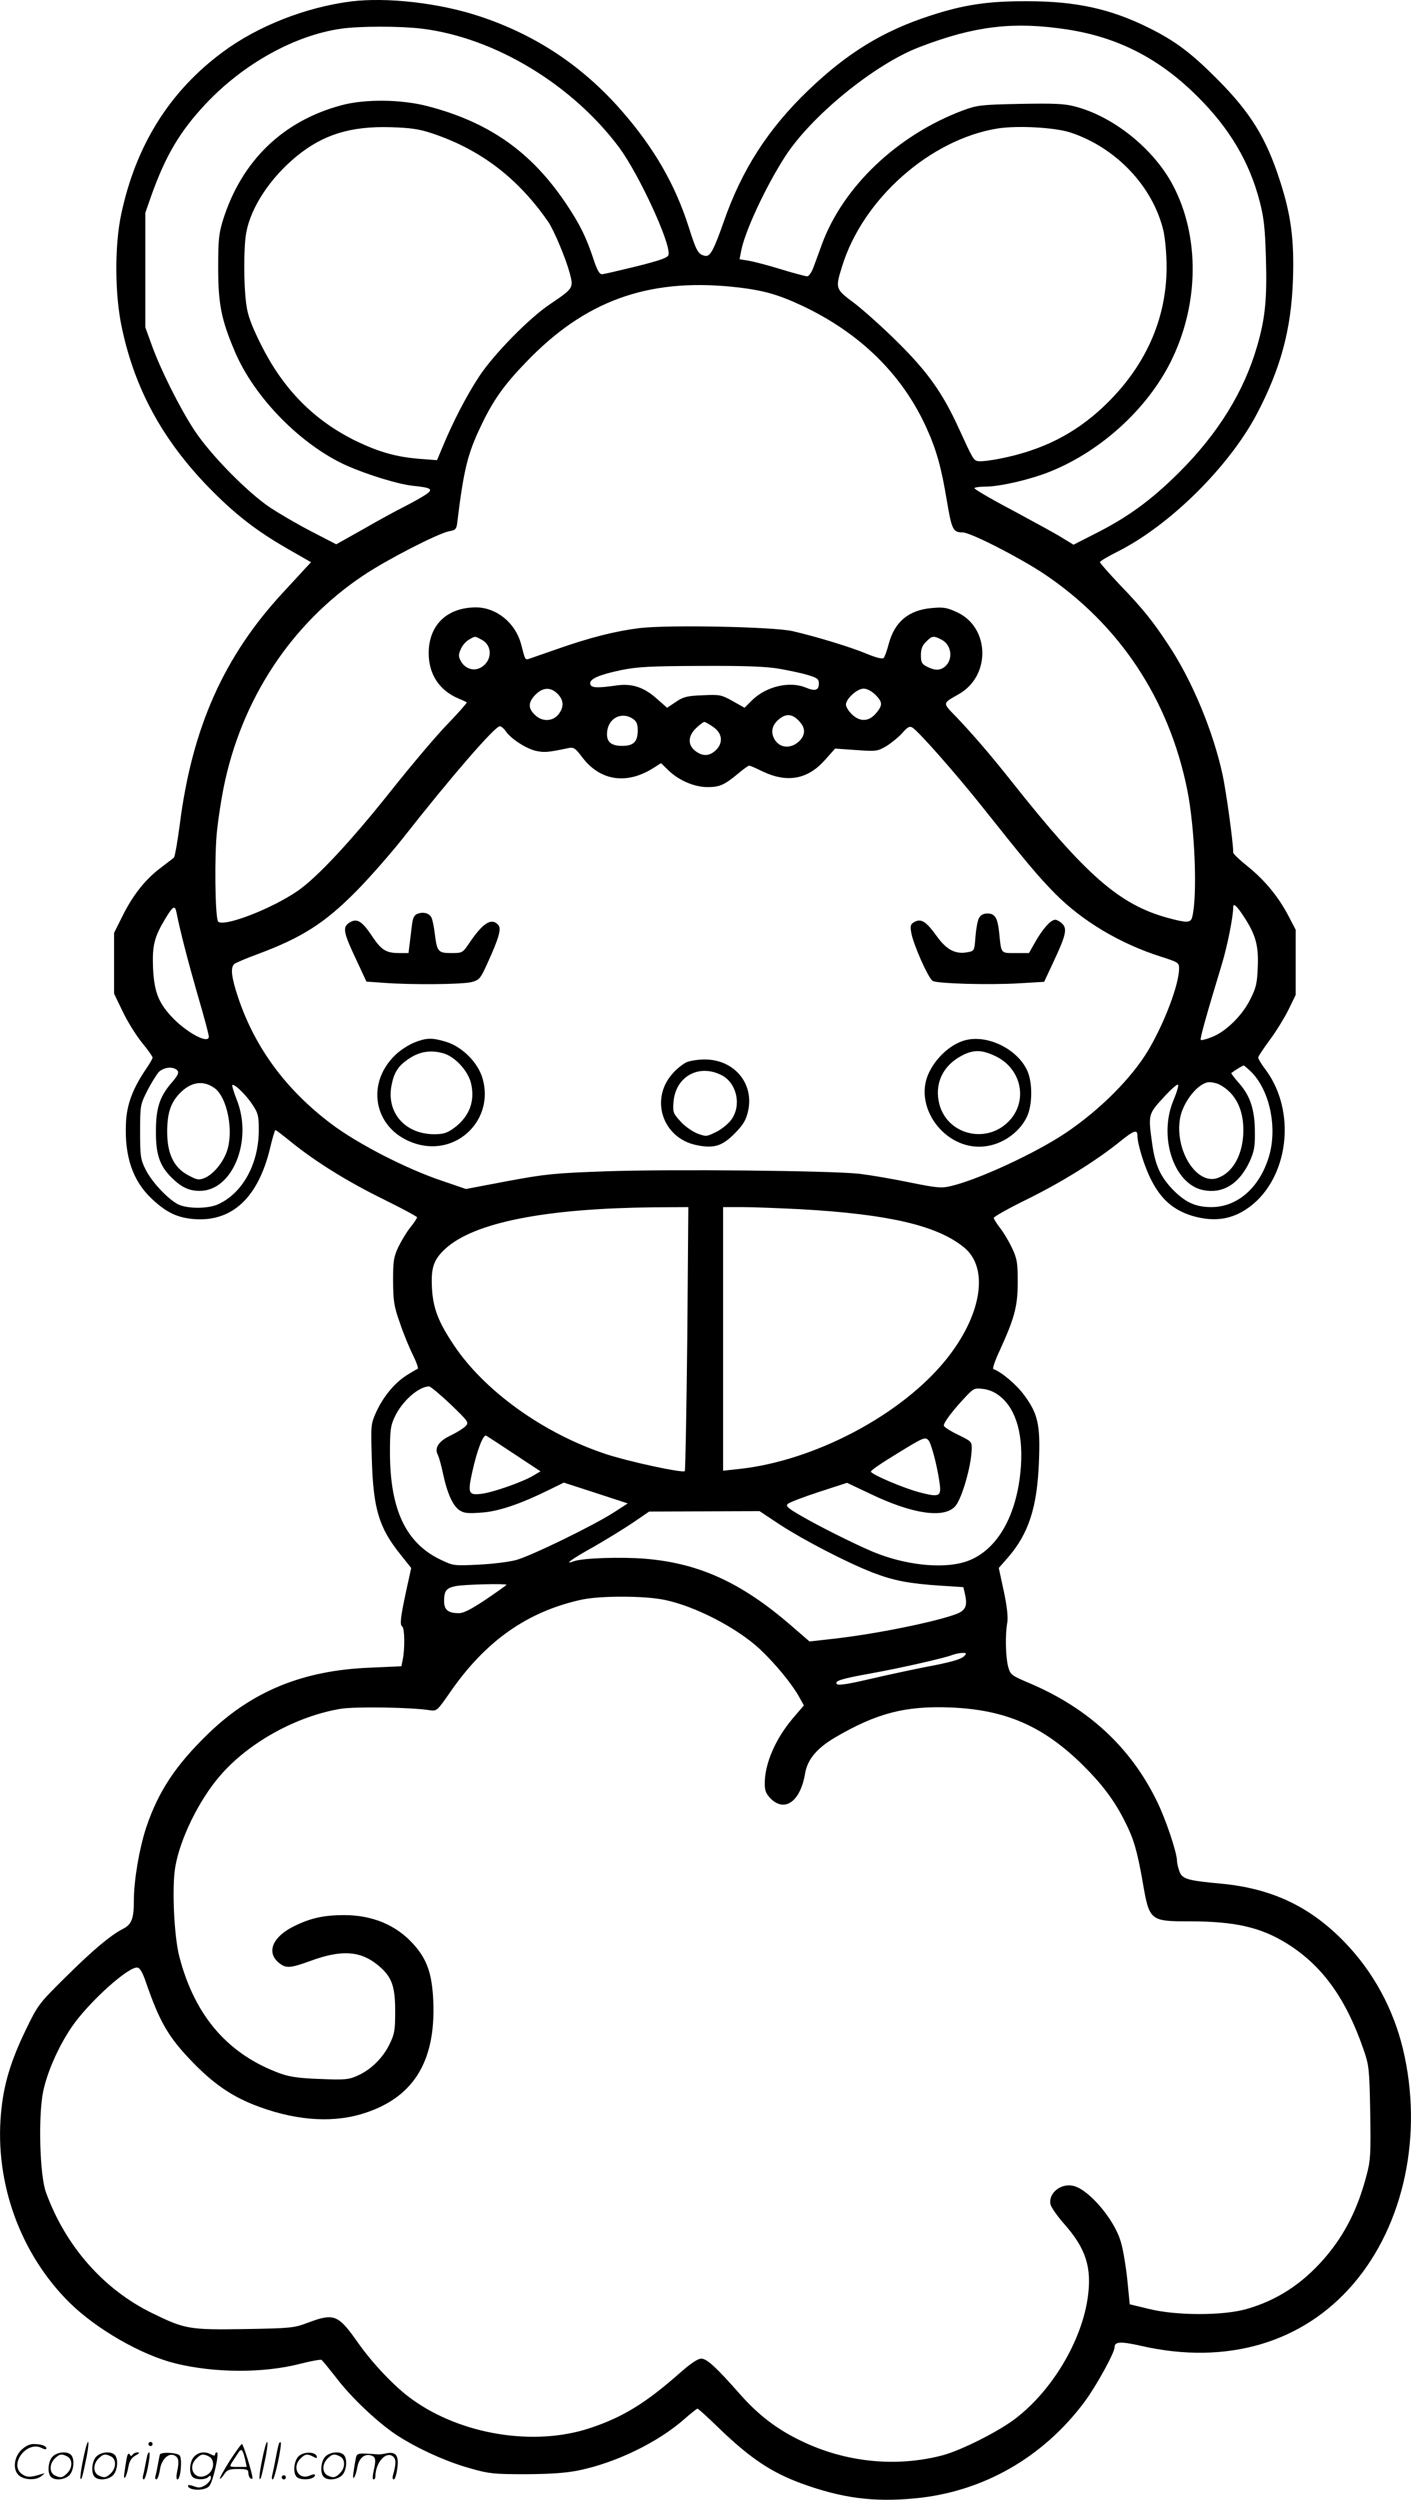
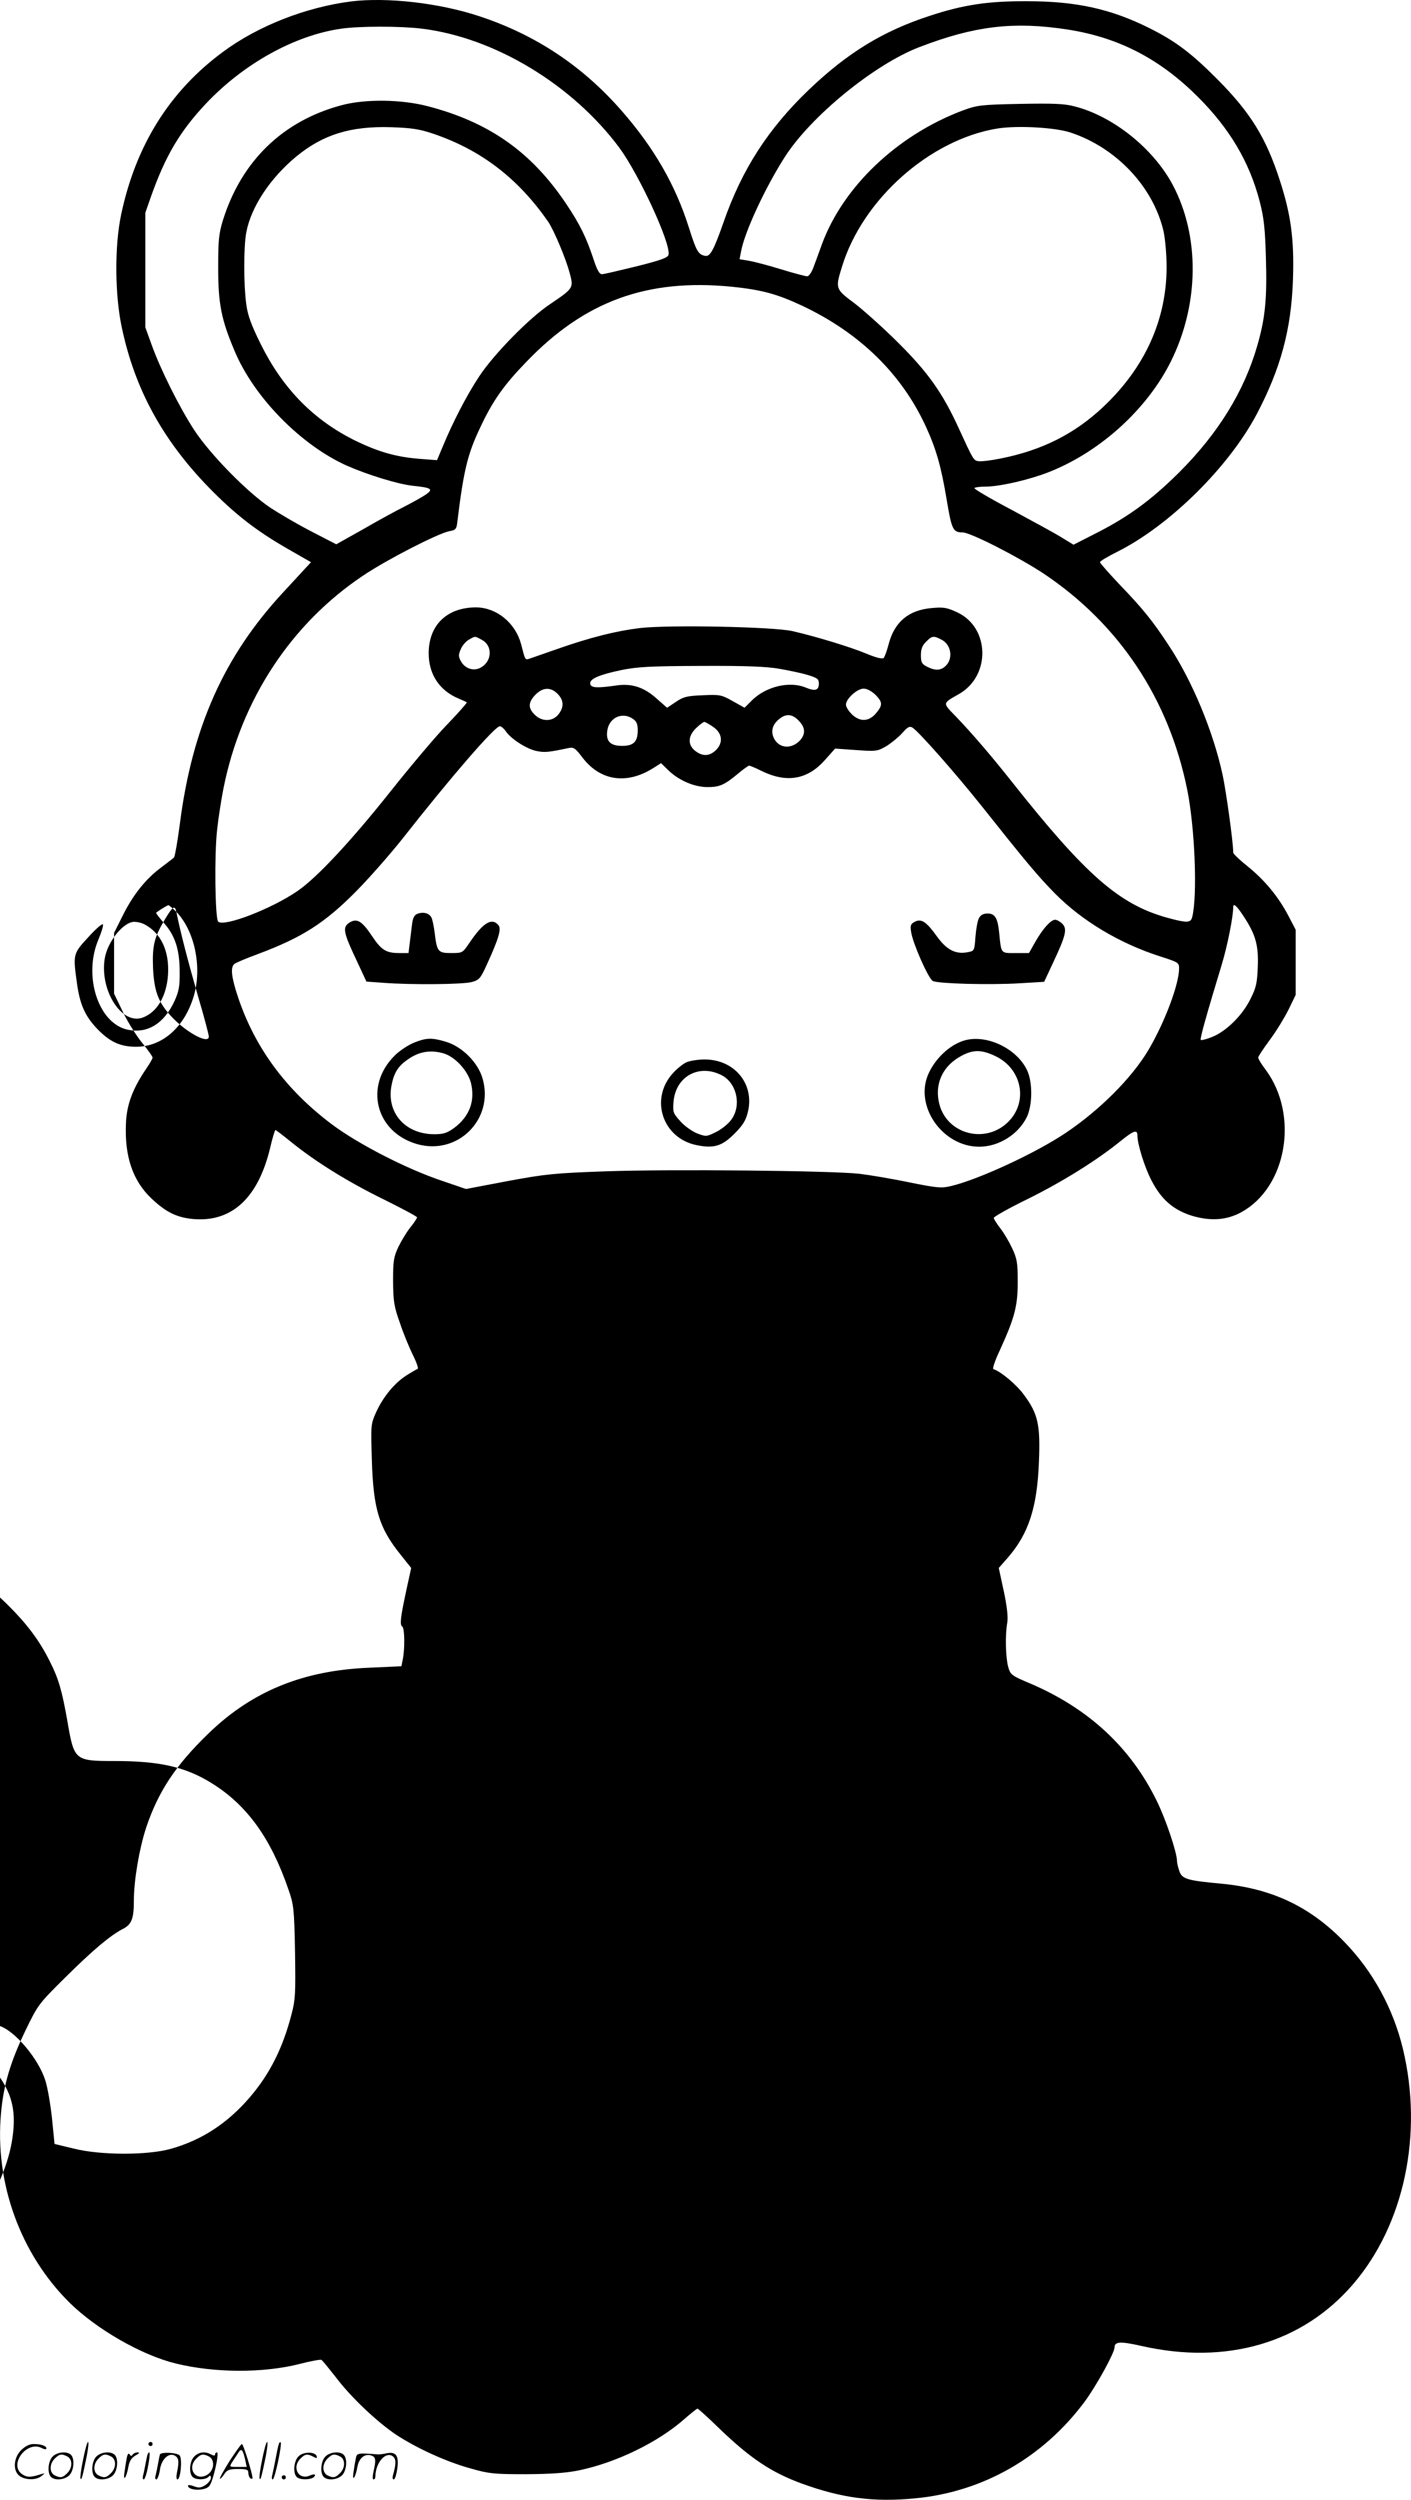
<svg xmlns="http://www.w3.org/2000/svg" version="1.0" viewBox="0 0 677.676 1200.474" preserveAspectRatio="xMidYMid meet">
  <g transform="translate(-0.71,1200.69) scale(0.1,-0.1)" fill="#000000" stroke="none">
-     <path d="M1693 12000 c-218 -28 -448 -118 -616 -243 -256 -189 -418 -449 -488 -780 -32 -151 -31 -388 4 -547 62 -291 194 -533 412 -759 127 -131 232 -213 386 -301 l110 -63 -29 -31 c-15 -17 -64 -69 -107 -116 -283 -306 -435 -648 -494 -1109 -11 -85 -24 -157 -28 -162 -4 -4 -32 -25 -62 -48 -74 -55 -134 -130 -184 -230 l-42 -84 0 -146 0 -146 41 -85 c22 -47 64 -114 92 -149 29 -35 52 -68 52 -73 0 -5 -14 -29 -31 -54 -64 -94 -94 -172 -97 -263 -7 -158 33 -275 123 -360 72 -68 125 -93 210 -99 179 -11 302 105 359 340 11 48 23 88 26 88 3 0 37 -26 75 -57 120 -97 274 -192 443 -275 89 -44 162 -83 162 -87 0 -5 -14 -26 -31 -47 -18 -22 -43 -64 -58 -94 -23 -49 -26 -67 -26 -165 1 -97 4 -121 33 -202 17 -51 46 -121 63 -155 17 -34 27 -64 22 -65 -6 -2 -30 -16 -55 -32 -56 -36 -110 -101 -144 -175 -26 -58 -26 -60 -21 -230 7 -237 35 -327 138 -455 l51 -64 -21 -96 c-30 -138 -35 -177 -22 -185 12 -8 13 -110 2 -161 l-6 -30 -155 -7 c-318 -13 -563 -113 -773 -317 -157 -152 -239 -277 -297 -448 -34 -103 -60 -255 -60 -355 0 -85 -11 -113 -52 -134 -59 -30 -144 -101 -276 -232 -128 -127 -132 -131 -191 -253 -73 -151 -107 -264 -119 -400 -31 -335 93 -677 330 -911 129 -127 345 -251 508 -291 186 -46 420 -47 594 -3 54 14 103 23 107 20 5 -3 35 -40 68 -82 72 -96 198 -215 290 -277 99 -65 241 -130 357 -162 91 -26 113 -28 269 -28 123 1 193 6 255 19 177 37 377 134 503 245 32 28 61 51 64 51 3 0 47 -39 97 -88 156 -151 257 -218 404 -272 193 -70 344 -90 544 -71 326 31 615 196 815 465 56 76 143 234 143 260 0 28 28 30 129 7 409 -93 775 14 1018 298 245 286 336 720 238 1129 -47 194 -143 370 -279 511 -166 172 -350 259 -594 282 -163 15 -188 22 -201 61 -6 17 -11 39 -11 48 0 40 -54 201 -97 288 -125 256 -326 443 -605 563 -95 40 -98 43 -109 82 -12 46 -15 152 -4 212 4 27 -1 76 -17 151 l-24 111 43 49 c101 116 142 243 150 464 7 175 -5 228 -71 317 -36 50 -111 113 -148 125 -5 2 8 42 30 88 72 158 87 213 87 330 0 93 -3 112 -27 163 -15 32 -41 76 -58 97 -16 21 -30 43 -30 48 0 6 73 47 163 91 164 81 330 184 446 278 64 52 81 57 81 26 0 -41 35 -154 68 -216 47 -91 105 -141 195 -169 89 -26 165 -21 235 17 219 119 279 465 119 683 -21 27 -37 54 -37 60 0 6 25 43 55 84 30 40 70 105 90 145 l35 72 0 156 0 157 -35 67 c-49 93 -113 170 -194 236 -39 31 -71 61 -71 68 0 50 -34 294 -51 373 -45 208 -146 452 -259 622 -76 116 -125 177 -237 293 -51 54 -93 102 -93 106 0 5 37 27 83 50 250 125 535 406 670 661 115 219 166 407 174 648 6 190 -9 308 -63 474 -66 205 -141 326 -299 485 -126 127 -203 185 -330 248 -183 91 -349 128 -585 128 -187 1 -307 -17 -470 -71 -223 -73 -393 -177 -579 -355 -194 -186 -321 -382 -409 -636 -46 -131 -64 -165 -87 -161 -34 6 -43 21 -79 135 -65 206 -168 385 -326 565 -187 213 -411 362 -681 451 -193 64 -444 92 -616 71z m3442 -135 c245 -38 443 -141 626 -324 152 -152 247 -312 296 -501 20 -77 26 -128 30 -270 6 -197 -3 -291 -42 -425 -63 -218 -187 -419 -374 -606 -137 -136 -248 -217 -412 -299 l-96 -49 -59 36 c-32 20 -141 79 -241 133 -101 53 -180 100 -176 103 3 4 27 7 52 7 73 0 221 35 316 74 241 98 461 299 574 524 138 275 142 604 10 852 -93 174 -286 329 -471 376 -48 13 -102 15 -262 12 -191 -4 -205 -6 -276 -32 -313 -118 -573 -365 -675 -641 -14 -38 -32 -89 -41 -112 -9 -24 -22 -43 -30 -43 -8 0 -65 15 -127 34 -61 19 -131 37 -155 41 l-43 7 7 36 c16 92 116 308 211 456 126 196 429 443 644 526 267 103 455 125 714 85z m-3100 4 c348 -43 721 -268 947 -572 94 -128 247 -458 236 -513 -2 -14 -34 -26 -153 -56 -83 -20 -158 -38 -167 -38 -12 0 -23 20 -39 68 -36 109 -66 171 -134 272 -166 247 -368 390 -664 467 -127 33 -299 35 -412 5 -283 -75 -482 -268 -571 -552 -20 -65 -23 -95 -23 -230 0 -173 15 -248 79 -399 93 -222 318 -451 538 -550 100 -44 245 -89 318 -97 89 -9 99 -16 64 -41 -16 -11 -60 -36 -99 -56 -38 -19 -129 -68 -201 -110 l-132 -74 -118 61 c-66 34 -155 86 -199 115 -110 74 -286 253 -364 371 -71 108 -165 296 -207 415 l-29 80 0 275 0 275 28 80 c69 194 138 311 263 444 181 192 426 328 649 360 88 13 287 13 390 0z m49 -503 c232 -78 410 -214 556 -424 29 -44 85 -177 104 -249 18 -69 17 -71 -94 -146 -100 -66 -272 -242 -341 -347 -59 -89 -125 -216 -174 -334 l-29 -69 -79 6 c-117 9 -200 33 -312 87 -201 99 -349 249 -456 465 -45 91 -62 137 -69 190 -13 92 -13 279 0 346 23 123 116 262 241 365 128 105 261 146 454 140 96 -3 136 -9 199 -30z m3066 4 c219 -73 395 -260 445 -472 8 -36 15 -111 15 -174 0 -252 -104 -482 -303 -670 -139 -131 -294 -209 -494 -249 -45 -9 -92 -15 -105 -13 -25 3 -26 5 -97 160 -77 168 -147 267 -290 409 -69 69 -163 153 -208 188 -94 70 -95 71 -62 177 99 325 424 612 748 664 96 15 277 5 351 -20z m-1629 -740 c146 -15 218 -35 338 -91 278 -131 480 -329 596 -583 49 -107 73 -193 99 -350 24 -143 30 -156 77 -156 37 0 268 -118 389 -198 363 -243 601 -602 689 -1037 37 -183 50 -510 24 -612 -7 -29 -26 -29 -121 -3 -230 64 -391 205 -747 655 -103 130 -194 235 -267 311 -65 67 -66 62 15 108 154 88 148 321 -10 393 -47 22 -65 25 -119 20 -112 -9 -181 -66 -209 -174 -8 -31 -19 -61 -24 -66 -6 -6 -38 2 -83 21 -77 32 -238 81 -354 108 -93 21 -589 31 -732 15 -116 -14 -240 -45 -402 -102 -63 -22 -123 -43 -132 -46 -19 -6 -19 -5 -38 70 -27 102 -118 177 -217 177 -139 0 -227 -85 -227 -220 0 -101 51 -179 144 -218 19 -8 37 -16 39 -18 2 -2 -39 -49 -92 -104 -53 -54 -176 -200 -273 -322 -193 -243 -356 -417 -448 -480 -125 -86 -354 -174 -381 -147 -15 15 -19 323 -5 442 6 56 20 146 31 201 85 423 324 787 669 1018 114 77 360 203 415 214 31 5 35 10 39 48 30 245 49 323 110 451 59 126 113 203 221 314 280 292 580 401 986 361z m-1201 -1695 c53 -27 52 -101 -2 -133 -34 -20 -76 -8 -97 29 -12 22 -13 31 -1 58 7 18 25 38 39 46 32 18 27 18 61 0z m2209 0 c46 -23 57 -89 21 -125 -24 -24 -51 -25 -90 -5 -26 13 -30 21 -30 56 0 29 7 47 25 64 28 29 36 30 74 10z m-778 -140 c46 -8 108 -21 137 -30 45 -14 52 -19 52 -41 0 -32 -18 -38 -63 -19 -77 32 -190 6 -258 -61 l-36 -36 -57 32 c-53 30 -61 32 -144 28 -76 -3 -92 -7 -129 -32 l-42 -28 -50 44 c-61 55 -120 74 -194 63 -91 -13 -121 -12 -125 7 -5 24 40 44 149 67 80 16 138 19 385 20 215 1 313 -3 375 -14z m-1066 -120 c30 -30 32 -64 4 -99 -28 -35 -80 -36 -114 -1 -33 32 -31 60 4 96 36 36 73 37 106 4z m1526 -4 c36 -36 36 -51 3 -90 -34 -40 -77 -42 -116 -4 -15 15 -28 35 -28 46 0 28 54 77 85 77 16 0 38 -12 56 -29z m-359 -135 c23 -28 22 -57 -2 -84 -41 -44 -100 -40 -125 8 -17 33 -9 65 21 91 38 33 71 28 106 -15z m-804 18 c16 -11 22 -25 22 -53 0 -56 -19 -76 -75 -76 -58 0 -79 23 -71 75 10 62 73 90 124 54z m383 -37 c45 -30 51 -76 15 -112 -31 -30 -64 -32 -100 -4 -37 29 -35 72 5 110 17 16 34 29 39 29 4 0 22 -10 41 -23z m-996 -20 c24 -37 98 -85 146 -96 41 -9 59 -7 154 13 27 6 34 2 71 -47 85 -110 211 -129 338 -49 l38 24 37 -36 c49 -47 123 -79 186 -79 58 0 81 10 146 64 26 22 50 39 54 39 5 0 33 -12 63 -27 118 -57 218 -40 301 54 l49 55 100 -7 c97 -7 103 -6 145 18 24 15 59 43 77 63 26 30 36 35 49 27 30 -18 210 -223 332 -376 212 -267 272 -339 354 -422 131 -132 312 -240 507 -302 84 -27 88 -29 88 -57 0 -75 -69 -259 -147 -391 -80 -135 -234 -289 -398 -399 -146 -98 -422 -225 -551 -255 -45 -11 -67 -9 -200 18 -82 17 -189 35 -239 41 -135 15 -901 23 -1215 12 -253 -9 -291 -13 -475 -47 l-200 -38 -114 39 c-171 57 -406 178 -532 273 -219 165 -368 367 -449 610 -32 96 -37 143 -17 159 6 5 57 27 112 47 214 80 322 149 475 304 63 64 162 177 220 250 233 297 443 539 467 540 7 1 19 -10 28 -22z m3544 -889 c59 -89 73 -141 69 -243 -3 -78 -7 -100 -36 -157 -39 -79 -118 -156 -186 -182 -26 -10 -49 -16 -52 -13 -5 4 29 125 101 362 27 89 55 229 55 276 0 21 17 6 49 -43z m-5125 20 c19 -96 57 -241 102 -398 30 -101 54 -192 54 -201 0 -40 -114 23 -184 101 -60 66 -79 120 -84 230 -4 107 6 147 59 235 36 60 46 66 53 33z m5164 -770 c89 -92 125 -269 83 -407 -45 -148 -151 -241 -276 -241 -76 0 -126 23 -187 86 -58 61 -83 116 -97 217 -20 141 -19 144 53 222 35 39 67 67 71 63 4 -4 -6 -37 -22 -75 -73 -175 1 -401 141 -431 95 -20 174 28 225 137 21 47 26 70 25 141 0 107 -22 174 -76 235 -22 25 -39 47 -37 49 18 14 55 36 59 36 3 0 20 -15 38 -32z m-5159 8 c9 -11 2 -25 -33 -65 -54 -65 -71 -120 -70 -236 0 -104 20 -159 75 -213 46 -46 84 -64 133 -64 159 -3 259 241 180 438 -14 36 -24 68 -21 70 8 9 65 -46 96 -93 28 -42 31 -54 31 -123 0 -163 -79 -306 -199 -358 -50 -21 -147 -20 -190 2 -50 27 -125 107 -155 167 -24 49 -26 63 -26 181 0 126 1 130 34 196 19 37 44 77 55 90 25 25 72 29 90 8z m175 -82 c65 -42 98 -213 61 -311 -21 -55 -65 -106 -105 -123 -27 -11 -36 -10 -77 12 -70 36 -103 103 -103 209 0 88 16 138 58 183 53 56 111 67 166 30z m4829 15 c81 -42 122 -128 115 -243 -7 -105 -54 -183 -125 -207 -99 -32 -203 132 -179 284 13 82 90 177 142 177 14 0 35 -5 47 -11z m-2555 -1220 c-4 -347 -9 -633 -12 -637 -11 -10 -275 47 -382 83 -298 99 -581 303 -727 522 -75 112 -99 176 -105 269 -6 103 7 141 64 194 137 126 479 194 1003 199 l164 1 -5 -631z m542 621 c428 -24 662 -79 790 -186 118 -100 81 -325 -89 -536 -214 -266 -634 -488 -998 -526 l-73 -8 0 633 0 633 93 0 c50 0 175 -5 277 -10z m-1680 -936 c86 -83 90 -88 74 -105 -10 -11 -41 -30 -71 -45 -59 -27 -81 -61 -63 -94 5 -10 17 -51 25 -91 20 -94 47 -153 79 -175 22 -14 41 -16 105 -11 81 5 188 41 331 112 l65 32 154 -50 153 -50 -68 -44 c-102 -65 -400 -210 -469 -228 -33 -9 -114 -19 -180 -22 -117 -6 -122 -5 -180 23 -168 79 -245 241 -245 516 0 109 3 129 24 173 35 73 112 142 163 144 7 1 53 -38 103 -85z m2638 39 c82 -64 117 -194 100 -366 -23 -227 -123 -388 -270 -432 -112 -33 -288 -13 -439 50 -88 37 -262 124 -349 175 -60 35 -70 44 -59 55 8 7 75 33 149 57 l135 44 110 -52 c207 -100 361 -121 412 -58 31 39 74 188 77 269 1 39 1 39 -66 72 -38 18 -68 38 -68 44 0 15 41 70 100 133 43 46 47 48 88 43 27 -3 57 -15 80 -34z m-2329 -280 l124 -82 -34 -20 c-49 -30 -196 -82 -251 -88 -61 -7 -65 3 -43 104 24 109 54 185 68 175 7 -4 68 -44 136 -89z m1989 65 c12 -16 38 -112 50 -191 12 -77 5 -82 -90 -58 -79 20 -238 88 -238 101 0 5 39 33 88 63 171 106 172 106 190 85z m-715 -403 c115 -75 322 -182 445 -230 102 -39 174 -53 327 -63 l109 -7 8 -35 c12 -54 3 -76 -39 -93 -95 -37 -387 -97 -593 -120 l-115 -13 -90 78 c-236 204 -439 297 -695 319 -118 10 -306 4 -348 -12 -50 -19 -8 12 97 70 59 34 144 86 187 115 l79 54 265 1 265 1 98 -65z m-1313 -289 c0 -1 -44 -33 -99 -70 -70 -47 -107 -66 -130 -66 -52 0 -71 16 -71 58 0 50 11 63 56 72 39 8 244 13 244 6z m758 -72 c147 -30 348 -134 459 -237 71 -67 151 -163 187 -227 l24 -43 -54 -63 c-83 -99 -134 -216 -134 -312 0 -35 6 -49 29 -73 68 -67 143 -12 165 122 11 66 56 120 142 171 201 118 339 154 559 145 263 -11 444 -90 634 -278 91 -90 152 -171 201 -270 42 -82 59 -141 85 -289 32 -187 35 -190 224 -190 219 0 342 -28 468 -106 170 -105 285 -265 369 -510 26 -74 28 -92 32 -300 3 -199 2 -230 -17 -301 -42 -162 -104 -286 -201 -399 -107 -124 -229 -204 -377 -246 -112 -32 -338 -32 -469 1 l-91 22 -12 121 c-7 66 -21 149 -32 183 -32 105 -150 244 -224 264 -61 17 -126 -35 -112 -90 4 -14 33 -56 66 -93 104 -118 133 -209 112 -355 -30 -208 -171 -444 -346 -578 -80 -62 -261 -153 -350 -177 -224 -59 -468 -34 -680 69 -115 55 -204 123 -291 221 -119 135 -162 174 -189 174 -16 0 -49 -22 -95 -62 -169 -150 -280 -219 -441 -272 -266 -88 -616 -32 -852 138 -82 58 -190 172 -261 273 -94 134 -114 143 -239 96 -69 -26 -82 -27 -304 -31 -268 -4 -287 -1 -448 78 -232 114 -414 322 -507 578 -30 81 -38 363 -14 483 19 93 72 215 137 311 81 119 275 294 317 286 11 -2 25 -26 39 -68 67 -194 109 -266 222 -383 99 -103 185 -163 295 -207 187 -74 364 -90 514 -47 251 73 363 249 350 546 -6 130 -30 199 -95 271 -82 92 -197 140 -333 140 -97 0 -162 -14 -242 -54 -101 -50 -132 -123 -74 -173 35 -30 55 -29 154 7 150 55 240 49 325 -21 65 -54 82 -98 82 -219 0 -95 -3 -111 -28 -162 -32 -65 -90 -122 -155 -150 -40 -18 -60 -20 -176 -15 -97 3 -146 10 -189 25 -253 91 -413 275 -488 560 -26 97 -37 338 -20 434 23 135 114 320 213 435 137 161 369 289 583 324 72 11 337 7 425 -7 35 -5 36 -4 98 85 171 248 372 389 633 446 89 19 301 19 397 -1z m1443 -267 c-14 -18 -62 -32 -196 -57 -60 -12 -177 -37 -259 -56 -102 -24 -152 -32 -159 -25 -15 15 20 26 159 51 145 26 360 75 394 89 14 5 36 10 49 10 18 1 21 -2 12 -12z M2013 7619 c-16 -6 -23 -19 -27 -51 -3 -24 -8 -64 -11 -90 l-6 -48 -44 0 c-63 0 -86 14 -130 80 -50 75 -74 89 -110 66 -34 -22 -29 -47 35 -182 l47 -101 84 -6 c130 -10 380 -8 422 4 35 9 42 17 72 83 58 127 71 172 56 190 -32 38 -74 12 -140 -86 -32 -47 -33 -48 -86 -48 -64 0 -69 6 -80 95 -4 33 -11 67 -16 76 -11 21 -39 28 -66 18z M4709 7598 c-7 -12 -14 -53 -17 -90 -5 -67 -5 -68 -38 -74 -58 -11 -101 12 -147 76 -51 71 -75 87 -107 70 -19 -10 -22 -18 -17 -48 7 -53 82 -223 104 -236 24 -13 273 -20 419 -11 l116 7 43 92 c61 130 69 162 44 187 -10 10 -26 19 -34 19 -21 0 -59 -42 -96 -107 l-30 -53 -65 0 c-71 0 -68 -5 -78 97 -7 71 -20 93 -56 93 -20 0 -33 -7 -41 -22z M1996 7000 c-27 -11 -69 -38 -92 -61 -149 -146 -94 -368 105 -426 196 -57 372 119 316 314 -22 78 -99 154 -176 177 -67 20 -93 20 -153 -4z m139 -51 c56 -15 119 -83 134 -143 21 -86 -7 -161 -81 -216 -35 -25 -51 -30 -97 -30 -140 1 -230 106 -203 237 12 60 32 91 79 123 53 37 107 46 168 29z M4638 7010 c-71 -21 -142 -89 -174 -165 -64 -154 72 -345 246 -345 94 0 188 59 229 143 27 57 28 165 2 222 -48 106 -196 177 -303 145z m148 -74 c129 -60 161 -219 64 -316 -108 -108 -292 -62 -331 83 -24 91 10 175 91 225 65 39 106 41 176 8z M3305 6906 c-16 -7 -47 -31 -67 -54 -111 -123 -49 -310 113 -344 85 -18 125 -5 186 57 41 42 53 63 63 106 30 134 -68 249 -210 248 -30 0 -68 -6 -85 -13z m167 -62 c75 -38 98 -148 46 -216 -15 -20 -48 -46 -73 -58 -45 -22 -47 -22 -90 -6 -24 10 -60 35 -80 58 -35 38 -37 44 -33 94 10 121 121 183 230 128z M406 194 c-10 -47 -15 -88 -12 -91 5 -6 9 7 30 110 7 37 10 67 6 67 -4 0 -15 -39 -24 -86z M720 270 c0 -5 5 -10 10 -10 6 0 10 5 10 10 0 6 -4 10 -10 10 -5 0 -10 -4 -10 -10z M1266 194 c-10 -47 -15 -88 -12 -91 5 -6 9 7 30 110 7 37 10 67 6 67 -4 0 -15 -39 -24 -86z M1346 269 c-3 -8 -10 -41 -16 -74 -6 -33 -14 -68 -16 -77 -3 -10 -1 -18 3 -18 10 0 46 171 38 178 -2 3 -7 -1 -9 -9z M109 241 c-38 -38 -41 -101 -7 -125 29 -20 79 -20 104 0 18 14 18 15 1 10 -53 -17 -69 -17 -92 -2 -69 45 21 166 94 126 12 -6 21 -7 21 -1 0 12 -25 21 -62 21 -19 0 -39 -10 -59 -29z M1110 189 c-28 -45 -49 -83 -47 -85 2 -3 12 7 21 21 14 21 24 25 66 25 43 0 50 -3 50 -19 0 -11 5 -23 10 -26 6 -3 10 -3 10 1 0 20 -44 164 -51 164 -4 0 -30 -37 -59 -81z m75 4 l7 -33 -42 0 c-42 0 -42 0 -28 23 8 12 21 32 29 44 15 25 22 18 34 -34z M260 210 c-22 -22 -27 -79 -8 -98 19 -19 66 -14 88 8 22 22 27 79 8 98 -19 19 -66 14 -88 -8z m71 0 c25 -14 25 -54 -1 -80 -23 -23 -33 -24 -61 -10 -25 14 -25 54 1 80 23 23 33 24 61 10z M470 210 c-22 -22 -27 -79 -8 -98 19 -19 66 -14 88 8 22 22 27 79 8 98 -19 19 -66 14 -88 -8z m71 0 c25 -14 25 -54 -1 -80 -23 -23 -33 -24 -61 -10 -25 14 -25 54 1 80 23 23 33 24 61 10z M616 204 c-3 -16 -8 -47 -11 -69 -8 -51 10 -26 19 27 5 27 15 42 34 53 18 10 22 14 10 15 -9 0 -20 -5 -24 -11 -5 -8 -9 -8 -14 1 -5 8 -10 3 -14 -16z M717 223 c-2 -4 -7 -26 -11 -48 -4 -22 -9 -48 -12 -57 -3 -10 -1 -18 4 -18 4 0 14 28 20 62 11 58 10 81 -1 61z M775 220 c-1 -3 -5 -23 -9 -45 -4 -22 -9 -48 -12 -57 -3 -10 -1 -18 4 -18 5 0 13 20 17 45 7 53 44 87 74 68 17 -11 19 -28 8 -80 -4 -18 -3 -33 2 -33 16 0 24 99 11 115 -12 14 -87 18 -95 5z M940 210 c-22 -22 -27 -79 -8 -98 15 -15 61 -15 76 0 9 9 12 8 12 -5 0 -9 -12 -24 -26 -34 -21 -13 -32 -15 -55 -6 -16 6 -29 8 -29 3 0 -24 81 -27 102 -2 18 19 50 162 37 162 -5 0 -9 -5 -9 -10 0 -7 -6 -7 -19 0 -30 16 -59 12 -81 -10z m71 0 c29 -16 25 -65 -6 -86 -56 -37 -103 28 -55 76 23 23 33 24 61 10z M1441 211 c-23 -23 -28 -80 -9 -99 19 -19 88 -13 88 9 0 5 -11 4 -24 -2 -54 -25 -89 38 -46 81 23 23 33 24 62 9 16 -9 19 -8 16 3 -8 22 -64 22 -87 -1z M1570 210 c-22 -22 -27 -79 -8 -98 19 -19 66 -14 88 8 22 22 27 79 8 98 -19 19 -66 14 -88 -8z m71 0 c25 -14 25 -54 -1 -80 -23 -23 -33 -24 -61 -10 -25 14 -25 54 1 80 23 23 33 24 61 10z M1716 201 c-3 -14 -8 -44 -11 -66 -8 -51 10 -26 19 27 8 41 35 63 66 53 22 -7 24 -21 11 -77 -5 -22 -5 -38 0 -38 5 0 9 6 9 13 0 68 51 125 85 97 15 -13 15 -35 -1 -92 -3 -10 -1 -18 4 -18 6 0 13 23 17 50 9 63 -5 84 -49 76 -17 -4 -35 -6 -41 -6 -101 8 -104 7 -109 -19z M1360 110 c0 -5 5 -10 10 -10 6 0 10 5 10 10 0 6 -4 10 -10 10 -5 0 -10 -4 -10 -10z" />
+     <path d="M1693 12000 c-218 -28 -448 -118 -616 -243 -256 -189 -418 -449 -488 -780 -32 -151 -31 -388 4 -547 62 -291 194 -533 412 -759 127 -131 232 -213 386 -301 l110 -63 -29 -31 c-15 -17 -64 -69 -107 -116 -283 -306 -435 -648 -494 -1109 -11 -85 -24 -157 -28 -162 -4 -4 -32 -25 -62 -48 -74 -55 -134 -130 -184 -230 l-42 -84 0 -146 0 -146 41 -85 c22 -47 64 -114 92 -149 29 -35 52 -68 52 -73 0 -5 -14 -29 -31 -54 -64 -94 -94 -172 -97 -263 -7 -158 33 -275 123 -360 72 -68 125 -93 210 -99 179 -11 302 105 359 340 11 48 23 88 26 88 3 0 37 -26 75 -57 120 -97 274 -192 443 -275 89 -44 162 -83 162 -87 0 -5 -14 -26 -31 -47 -18 -22 -43 -64 -58 -94 -23 -49 -26 -67 -26 -165 1 -97 4 -121 33 -202 17 -51 46 -121 63 -155 17 -34 27 -64 22 -65 -6 -2 -30 -16 -55 -32 -56 -36 -110 -101 -144 -175 -26 -58 -26 -60 -21 -230 7 -237 35 -327 138 -455 l51 -64 -21 -96 c-30 -138 -35 -177 -22 -185 12 -8 13 -110 2 -161 l-6 -30 -155 -7 c-318 -13 -563 -113 -773 -317 -157 -152 -239 -277 -297 -448 -34 -103 -60 -255 -60 -355 0 -85 -11 -113 -52 -134 -59 -30 -144 -101 -276 -232 -128 -127 -132 -131 -191 -253 -73 -151 -107 -264 -119 -400 -31 -335 93 -677 330 -911 129 -127 345 -251 508 -291 186 -46 420 -47 594 -3 54 14 103 23 107 20 5 -3 35 -40 68 -82 72 -96 198 -215 290 -277 99 -65 241 -130 357 -162 91 -26 113 -28 269 -28 123 1 193 6 255 19 177 37 377 134 503 245 32 28 61 51 64 51 3 0 47 -39 97 -88 156 -151 257 -218 404 -272 193 -70 344 -90 544 -71 326 31 615 196 815 465 56 76 143 234 143 260 0 28 28 30 129 7 409 -93 775 14 1018 298 245 286 336 720 238 1129 -47 194 -143 370 -279 511 -166 172 -350 259 -594 282 -163 15 -188 22 -201 61 -6 17 -11 39 -11 48 0 40 -54 201 -97 288 -125 256 -326 443 -605 563 -95 40 -98 43 -109 82 -12 46 -15 152 -4 212 4 27 -1 76 -17 151 l-24 111 43 49 c101 116 142 243 150 464 7 175 -5 228 -71 317 -36 50 -111 113 -148 125 -5 2 8 42 30 88 72 158 87 213 87 330 0 93 -3 112 -27 163 -15 32 -41 76 -58 97 -16 21 -30 43 -30 48 0 6 73 47 163 91 164 81 330 184 446 278 64 52 81 57 81 26 0 -41 35 -154 68 -216 47 -91 105 -141 195 -169 89 -26 165 -21 235 17 219 119 279 465 119 683 -21 27 -37 54 -37 60 0 6 25 43 55 84 30 40 70 105 90 145 l35 72 0 156 0 157 -35 67 c-49 93 -113 170 -194 236 -39 31 -71 61 -71 68 0 50 -34 294 -51 373 -45 208 -146 452 -259 622 -76 116 -125 177 -237 293 -51 54 -93 102 -93 106 0 5 37 27 83 50 250 125 535 406 670 661 115 219 166 407 174 648 6 190 -9 308 -63 474 -66 205 -141 326 -299 485 -126 127 -203 185 -330 248 -183 91 -349 128 -585 128 -187 1 -307 -17 -470 -71 -223 -73 -393 -177 -579 -355 -194 -186 -321 -382 -409 -636 -46 -131 -64 -165 -87 -161 -34 6 -43 21 -79 135 -65 206 -168 385 -326 565 -187 213 -411 362 -681 451 -193 64 -444 92 -616 71z m3442 -135 c245 -38 443 -141 626 -324 152 -152 247 -312 296 -501 20 -77 26 -128 30 -270 6 -197 -3 -291 -42 -425 -63 -218 -187 -419 -374 -606 -137 -136 -248 -217 -412 -299 l-96 -49 -59 36 c-32 20 -141 79 -241 133 -101 53 -180 100 -176 103 3 4 27 7 52 7 73 0 221 35 316 74 241 98 461 299 574 524 138 275 142 604 10 852 -93 174 -286 329 -471 376 -48 13 -102 15 -262 12 -191 -4 -205 -6 -276 -32 -313 -118 -573 -365 -675 -641 -14 -38 -32 -89 -41 -112 -9 -24 -22 -43 -30 -43 -8 0 -65 15 -127 34 -61 19 -131 37 -155 41 l-43 7 7 36 c16 92 116 308 211 456 126 196 429 443 644 526 267 103 455 125 714 85z m-3100 4 c348 -43 721 -268 947 -572 94 -128 247 -458 236 -513 -2 -14 -34 -26 -153 -56 -83 -20 -158 -38 -167 -38 -12 0 -23 20 -39 68 -36 109 -66 171 -134 272 -166 247 -368 390 -664 467 -127 33 -299 35 -412 5 -283 -75 -482 -268 -571 -552 -20 -65 -23 -95 -23 -230 0 -173 15 -248 79 -399 93 -222 318 -451 538 -550 100 -44 245 -89 318 -97 89 -9 99 -16 64 -41 -16 -11 -60 -36 -99 -56 -38 -19 -129 -68 -201 -110 l-132 -74 -118 61 c-66 34 -155 86 -199 115 -110 74 -286 253 -364 371 -71 108 -165 296 -207 415 l-29 80 0 275 0 275 28 80 c69 194 138 311 263 444 181 192 426 328 649 360 88 13 287 13 390 0z m49 -503 c232 -78 410 -214 556 -424 29 -44 85 -177 104 -249 18 -69 17 -71 -94 -146 -100 -66 -272 -242 -341 -347 -59 -89 -125 -216 -174 -334 l-29 -69 -79 6 c-117 9 -200 33 -312 87 -201 99 -349 249 -456 465 -45 91 -62 137 -69 190 -13 92 -13 279 0 346 23 123 116 262 241 365 128 105 261 146 454 140 96 -3 136 -9 199 -30z m3066 4 c219 -73 395 -260 445 -472 8 -36 15 -111 15 -174 0 -252 -104 -482 -303 -670 -139 -131 -294 -209 -494 -249 -45 -9 -92 -15 -105 -13 -25 3 -26 5 -97 160 -77 168 -147 267 -290 409 -69 69 -163 153 -208 188 -94 70 -95 71 -62 177 99 325 424 612 748 664 96 15 277 5 351 -20z m-1629 -740 c146 -15 218 -35 338 -91 278 -131 480 -329 596 -583 49 -107 73 -193 99 -350 24 -143 30 -156 77 -156 37 0 268 -118 389 -198 363 -243 601 -602 689 -1037 37 -183 50 -510 24 -612 -7 -29 -26 -29 -121 -3 -230 64 -391 205 -747 655 -103 130 -194 235 -267 311 -65 67 -66 62 15 108 154 88 148 321 -10 393 -47 22 -65 25 -119 20 -112 -9 -181 -66 -209 -174 -8 -31 -19 -61 -24 -66 -6 -6 -38 2 -83 21 -77 32 -238 81 -354 108 -93 21 -589 31 -732 15 -116 -14 -240 -45 -402 -102 -63 -22 -123 -43 -132 -46 -19 -6 -19 -5 -38 70 -27 102 -118 177 -217 177 -139 0 -227 -85 -227 -220 0 -101 51 -179 144 -218 19 -8 37 -16 39 -18 2 -2 -39 -49 -92 -104 -53 -54 -176 -200 -273 -322 -193 -243 -356 -417 -448 -480 -125 -86 -354 -174 -381 -147 -15 15 -19 323 -5 442 6 56 20 146 31 201 85 423 324 787 669 1018 114 77 360 203 415 214 31 5 35 10 39 48 30 245 49 323 110 451 59 126 113 203 221 314 280 292 580 401 986 361z m-1201 -1695 c53 -27 52 -101 -2 -133 -34 -20 -76 -8 -97 29 -12 22 -13 31 -1 58 7 18 25 38 39 46 32 18 27 18 61 0z m2209 0 c46 -23 57 -89 21 -125 -24 -24 -51 -25 -90 -5 -26 13 -30 21 -30 56 0 29 7 47 25 64 28 29 36 30 74 10z m-778 -140 c46 -8 108 -21 137 -30 45 -14 52 -19 52 -41 0 -32 -18 -38 -63 -19 -77 32 -190 6 -258 -61 l-36 -36 -57 32 c-53 30 -61 32 -144 28 -76 -3 -92 -7 -129 -32 l-42 -28 -50 44 c-61 55 -120 74 -194 63 -91 -13 -121 -12 -125 7 -5 24 40 44 149 67 80 16 138 19 385 20 215 1 313 -3 375 -14z m-1066 -120 c30 -30 32 -64 4 -99 -28 -35 -80 -36 -114 -1 -33 32 -31 60 4 96 36 36 73 37 106 4z m1526 -4 c36 -36 36 -51 3 -90 -34 -40 -77 -42 -116 -4 -15 15 -28 35 -28 46 0 28 54 77 85 77 16 0 38 -12 56 -29z m-359 -135 c23 -28 22 -57 -2 -84 -41 -44 -100 -40 -125 8 -17 33 -9 65 21 91 38 33 71 28 106 -15z m-804 18 c16 -11 22 -25 22 -53 0 -56 -19 -76 -75 -76 -58 0 -79 23 -71 75 10 62 73 90 124 54z m383 -37 c45 -30 51 -76 15 -112 -31 -30 -64 -32 -100 -4 -37 29 -35 72 5 110 17 16 34 29 39 29 4 0 22 -10 41 -23z m-996 -20 c24 -37 98 -85 146 -96 41 -9 59 -7 154 13 27 6 34 2 71 -47 85 -110 211 -129 338 -49 l38 24 37 -36 c49 -47 123 -79 186 -79 58 0 81 10 146 64 26 22 50 39 54 39 5 0 33 -12 63 -27 118 -57 218 -40 301 54 l49 55 100 -7 c97 -7 103 -6 145 18 24 15 59 43 77 63 26 30 36 35 49 27 30 -18 210 -223 332 -376 212 -267 272 -339 354 -422 131 -132 312 -240 507 -302 84 -27 88 -29 88 -57 0 -75 -69 -259 -147 -391 -80 -135 -234 -289 -398 -399 -146 -98 -422 -225 -551 -255 -45 -11 -67 -9 -200 18 -82 17 -189 35 -239 41 -135 15 -901 23 -1215 12 -253 -9 -291 -13 -475 -47 l-200 -38 -114 39 c-171 57 -406 178 -532 273 -219 165 -368 367 -449 610 -32 96 -37 143 -17 159 6 5 57 27 112 47 214 80 322 149 475 304 63 64 162 177 220 250 233 297 443 539 467 540 7 1 19 -10 28 -22z m3544 -889 c59 -89 73 -141 69 -243 -3 -78 -7 -100 -36 -157 -39 -79 -118 -156 -186 -182 -26 -10 -49 -16 -52 -13 -5 4 29 125 101 362 27 89 55 229 55 276 0 21 17 6 49 -43z m-5125 20 c19 -96 57 -241 102 -398 30 -101 54 -192 54 -201 0 -40 -114 23 -184 101 -60 66 -79 120 -84 230 -4 107 6 147 59 235 36 60 46 66 53 33z c89 -92 125 -269 83 -407 -45 -148 -151 -241 -276 -241 -76 0 -126 23 -187 86 -58 61 -83 116 -97 217 -20 141 -19 144 53 222 35 39 67 67 71 63 4 -4 -6 -37 -22 -75 -73 -175 1 -401 141 -431 95 -20 174 28 225 137 21 47 26 70 25 141 0 107 -22 174 -76 235 -22 25 -39 47 -37 49 18 14 55 36 59 36 3 0 20 -15 38 -32z m-5159 8 c9 -11 2 -25 -33 -65 -54 -65 -71 -120 -70 -236 0 -104 20 -159 75 -213 46 -46 84 -64 133 -64 159 -3 259 241 180 438 -14 36 -24 68 -21 70 8 9 65 -46 96 -93 28 -42 31 -54 31 -123 0 -163 -79 -306 -199 -358 -50 -21 -147 -20 -190 2 -50 27 -125 107 -155 167 -24 49 -26 63 -26 181 0 126 1 130 34 196 19 37 44 77 55 90 25 25 72 29 90 8z m175 -82 c65 -42 98 -213 61 -311 -21 -55 -65 -106 -105 -123 -27 -11 -36 -10 -77 12 -70 36 -103 103 -103 209 0 88 16 138 58 183 53 56 111 67 166 30z m4829 15 c81 -42 122 -128 115 -243 -7 -105 -54 -183 -125 -207 -99 -32 -203 132 -179 284 13 82 90 177 142 177 14 0 35 -5 47 -11z m-2555 -1220 c-4 -347 -9 -633 -12 -637 -11 -10 -275 47 -382 83 -298 99 -581 303 -727 522 -75 112 -99 176 -105 269 -6 103 7 141 64 194 137 126 479 194 1003 199 l164 1 -5 -631z m542 621 c428 -24 662 -79 790 -186 118 -100 81 -325 -89 -536 -214 -266 -634 -488 -998 -526 l-73 -8 0 633 0 633 93 0 c50 0 175 -5 277 -10z m-1680 -936 c86 -83 90 -88 74 -105 -10 -11 -41 -30 -71 -45 -59 -27 -81 -61 -63 -94 5 -10 17 -51 25 -91 20 -94 47 -153 79 -175 22 -14 41 -16 105 -11 81 5 188 41 331 112 l65 32 154 -50 153 -50 -68 -44 c-102 -65 -400 -210 -469 -228 -33 -9 -114 -19 -180 -22 -117 -6 -122 -5 -180 23 -168 79 -245 241 -245 516 0 109 3 129 24 173 35 73 112 142 163 144 7 1 53 -38 103 -85z m2638 39 c82 -64 117 -194 100 -366 -23 -227 -123 -388 -270 -432 -112 -33 -288 -13 -439 50 -88 37 -262 124 -349 175 -60 35 -70 44 -59 55 8 7 75 33 149 57 l135 44 110 -52 c207 -100 361 -121 412 -58 31 39 74 188 77 269 1 39 1 39 -66 72 -38 18 -68 38 -68 44 0 15 41 70 100 133 43 46 47 48 88 43 27 -3 57 -15 80 -34z m-2329 -280 l124 -82 -34 -20 c-49 -30 -196 -82 -251 -88 -61 -7 -65 3 -43 104 24 109 54 185 68 175 7 -4 68 -44 136 -89z m1989 65 c12 -16 38 -112 50 -191 12 -77 5 -82 -90 -58 -79 20 -238 88 -238 101 0 5 39 33 88 63 171 106 172 106 190 85z m-715 -403 c115 -75 322 -182 445 -230 102 -39 174 -53 327 -63 l109 -7 8 -35 c12 -54 3 -76 -39 -93 -95 -37 -387 -97 -593 -120 l-115 -13 -90 78 c-236 204 -439 297 -695 319 -118 10 -306 4 -348 -12 -50 -19 -8 12 97 70 59 34 144 86 187 115 l79 54 265 1 265 1 98 -65z m-1313 -289 c0 -1 -44 -33 -99 -70 -70 -47 -107 -66 -130 -66 -52 0 -71 16 -71 58 0 50 11 63 56 72 39 8 244 13 244 6z m758 -72 c147 -30 348 -134 459 -237 71 -67 151 -163 187 -227 l24 -43 -54 -63 c-83 -99 -134 -216 -134 -312 0 -35 6 -49 29 -73 68 -67 143 -12 165 122 11 66 56 120 142 171 201 118 339 154 559 145 263 -11 444 -90 634 -278 91 -90 152 -171 201 -270 42 -82 59 -141 85 -289 32 -187 35 -190 224 -190 219 0 342 -28 468 -106 170 -105 285 -265 369 -510 26 -74 28 -92 32 -300 3 -199 2 -230 -17 -301 -42 -162 -104 -286 -201 -399 -107 -124 -229 -204 -377 -246 -112 -32 -338 -32 -469 1 l-91 22 -12 121 c-7 66 -21 149 -32 183 -32 105 -150 244 -224 264 -61 17 -126 -35 -112 -90 4 -14 33 -56 66 -93 104 -118 133 -209 112 -355 -30 -208 -171 -444 -346 -578 -80 -62 -261 -153 -350 -177 -224 -59 -468 -34 -680 69 -115 55 -204 123 -291 221 -119 135 -162 174 -189 174 -16 0 -49 -22 -95 -62 -169 -150 -280 -219 -441 -272 -266 -88 -616 -32 -852 138 -82 58 -190 172 -261 273 -94 134 -114 143 -239 96 -69 -26 -82 -27 -304 -31 -268 -4 -287 -1 -448 78 -232 114 -414 322 -507 578 -30 81 -38 363 -14 483 19 93 72 215 137 311 81 119 275 294 317 286 11 -2 25 -26 39 -68 67 -194 109 -266 222 -383 99 -103 185 -163 295 -207 187 -74 364 -90 514 -47 251 73 363 249 350 546 -6 130 -30 199 -95 271 -82 92 -197 140 -333 140 -97 0 -162 -14 -242 -54 -101 -50 -132 -123 -74 -173 35 -30 55 -29 154 7 150 55 240 49 325 -21 65 -54 82 -98 82 -219 0 -95 -3 -111 -28 -162 -32 -65 -90 -122 -155 -150 -40 -18 -60 -20 -176 -15 -97 3 -146 10 -189 25 -253 91 -413 275 -488 560 -26 97 -37 338 -20 434 23 135 114 320 213 435 137 161 369 289 583 324 72 11 337 7 425 -7 35 -5 36 -4 98 85 171 248 372 389 633 446 89 19 301 19 397 -1z m1443 -267 c-14 -18 -62 -32 -196 -57 -60 -12 -177 -37 -259 -56 -102 -24 -152 -32 -159 -25 -15 15 20 26 159 51 145 26 360 75 394 89 14 5 36 10 49 10 18 1 21 -2 12 -12z M2013 7619 c-16 -6 -23 -19 -27 -51 -3 -24 -8 -64 -11 -90 l-6 -48 -44 0 c-63 0 -86 14 -130 80 -50 75 -74 89 -110 66 -34 -22 -29 -47 35 -182 l47 -101 84 -6 c130 -10 380 -8 422 4 35 9 42 17 72 83 58 127 71 172 56 190 -32 38 -74 12 -140 -86 -32 -47 -33 -48 -86 -48 -64 0 -69 6 -80 95 -4 33 -11 67 -16 76 -11 21 -39 28 -66 18z M4709 7598 c-7 -12 -14 -53 -17 -90 -5 -67 -5 -68 -38 -74 -58 -11 -101 12 -147 76 -51 71 -75 87 -107 70 -19 -10 -22 -18 -17 -48 7 -53 82 -223 104 -236 24 -13 273 -20 419 -11 l116 7 43 92 c61 130 69 162 44 187 -10 10 -26 19 -34 19 -21 0 -59 -42 -96 -107 l-30 -53 -65 0 c-71 0 -68 -5 -78 97 -7 71 -20 93 -56 93 -20 0 -33 -7 -41 -22z M1996 7000 c-27 -11 -69 -38 -92 -61 -149 -146 -94 -368 105 -426 196 -57 372 119 316 314 -22 78 -99 154 -176 177 -67 20 -93 20 -153 -4z m139 -51 c56 -15 119 -83 134 -143 21 -86 -7 -161 -81 -216 -35 -25 -51 -30 -97 -30 -140 1 -230 106 -203 237 12 60 32 91 79 123 53 37 107 46 168 29z M4638 7010 c-71 -21 -142 -89 -174 -165 -64 -154 72 -345 246 -345 94 0 188 59 229 143 27 57 28 165 2 222 -48 106 -196 177 -303 145z m148 -74 c129 -60 161 -219 64 -316 -108 -108 -292 -62 -331 83 -24 91 10 175 91 225 65 39 106 41 176 8z M3305 6906 c-16 -7 -47 -31 -67 -54 -111 -123 -49 -310 113 -344 85 -18 125 -5 186 57 41 42 53 63 63 106 30 134 -68 249 -210 248 -30 0 -68 -6 -85 -13z m167 -62 c75 -38 98 -148 46 -216 -15 -20 -48 -46 -73 -58 -45 -22 -47 -22 -90 -6 -24 10 -60 35 -80 58 -35 38 -37 44 -33 94 10 121 121 183 230 128z M406 194 c-10 -47 -15 -88 -12 -91 5 -6 9 7 30 110 7 37 10 67 6 67 -4 0 -15 -39 -24 -86z M720 270 c0 -5 5 -10 10 -10 6 0 10 5 10 10 0 6 -4 10 -10 10 -5 0 -10 -4 -10 -10z M1266 194 c-10 -47 -15 -88 -12 -91 5 -6 9 7 30 110 7 37 10 67 6 67 -4 0 -15 -39 -24 -86z M1346 269 c-3 -8 -10 -41 -16 -74 -6 -33 -14 -68 -16 -77 -3 -10 -1 -18 3 -18 10 0 46 171 38 178 -2 3 -7 -1 -9 -9z M109 241 c-38 -38 -41 -101 -7 -125 29 -20 79 -20 104 0 18 14 18 15 1 10 -53 -17 -69 -17 -92 -2 -69 45 21 166 94 126 12 -6 21 -7 21 -1 0 12 -25 21 -62 21 -19 0 -39 -10 -59 -29z M1110 189 c-28 -45 -49 -83 -47 -85 2 -3 12 7 21 21 14 21 24 25 66 25 43 0 50 -3 50 -19 0 -11 5 -23 10 -26 6 -3 10 -3 10 1 0 20 -44 164 -51 164 -4 0 -30 -37 -59 -81z m75 4 l7 -33 -42 0 c-42 0 -42 0 -28 23 8 12 21 32 29 44 15 25 22 18 34 -34z M260 210 c-22 -22 -27 -79 -8 -98 19 -19 66 -14 88 8 22 22 27 79 8 98 -19 19 -66 14 -88 -8z m71 0 c25 -14 25 -54 -1 -80 -23 -23 -33 -24 -61 -10 -25 14 -25 54 1 80 23 23 33 24 61 10z M470 210 c-22 -22 -27 -79 -8 -98 19 -19 66 -14 88 8 22 22 27 79 8 98 -19 19 -66 14 -88 -8z m71 0 c25 -14 25 -54 -1 -80 -23 -23 -33 -24 -61 -10 -25 14 -25 54 1 80 23 23 33 24 61 10z M616 204 c-3 -16 -8 -47 -11 -69 -8 -51 10 -26 19 27 5 27 15 42 34 53 18 10 22 14 10 15 -9 0 -20 -5 -24 -11 -5 -8 -9 -8 -14 1 -5 8 -10 3 -14 -16z M717 223 c-2 -4 -7 -26 -11 -48 -4 -22 -9 -48 -12 -57 -3 -10 -1 -18 4 -18 4 0 14 28 20 62 11 58 10 81 -1 61z M775 220 c-1 -3 -5 -23 -9 -45 -4 -22 -9 -48 -12 -57 -3 -10 -1 -18 4 -18 5 0 13 20 17 45 7 53 44 87 74 68 17 -11 19 -28 8 -80 -4 -18 -3 -33 2 -33 16 0 24 99 11 115 -12 14 -87 18 -95 5z M940 210 c-22 -22 -27 -79 -8 -98 15 -15 61 -15 76 0 9 9 12 8 12 -5 0 -9 -12 -24 -26 -34 -21 -13 -32 -15 -55 -6 -16 6 -29 8 -29 3 0 -24 81 -27 102 -2 18 19 50 162 37 162 -5 0 -9 -5 -9 -10 0 -7 -6 -7 -19 0 -30 16 -59 12 -81 -10z m71 0 c29 -16 25 -65 -6 -86 -56 -37 -103 28 -55 76 23 23 33 24 61 10z M1441 211 c-23 -23 -28 -80 -9 -99 19 -19 88 -13 88 9 0 5 -11 4 -24 -2 -54 -25 -89 38 -46 81 23 23 33 24 62 9 16 -9 19 -8 16 3 -8 22 -64 22 -87 -1z M1570 210 c-22 -22 -27 -79 -8 -98 19 -19 66 -14 88 8 22 22 27 79 8 98 -19 19 -66 14 -88 -8z m71 0 c25 -14 25 -54 -1 -80 -23 -23 -33 -24 -61 -10 -25 14 -25 54 1 80 23 23 33 24 61 10z M1716 201 c-3 -14 -8 -44 -11 -66 -8 -51 10 -26 19 27 8 41 35 63 66 53 22 -7 24 -21 11 -77 -5 -22 -5 -38 0 -38 5 0 9 6 9 13 0 68 51 125 85 97 15 -13 15 -35 -1 -92 -3 -10 -1 -18 4 -18 6 0 13 23 17 50 9 63 -5 84 -49 76 -17 -4 -35 -6 -41 -6 -101 8 -104 7 -109 -19z M1360 110 c0 -5 5 -10 10 -10 6 0 10 5 10 10 0 6 -4 10 -10 10 -5 0 -10 -4 -10 -10z" />
  </g>
</svg>